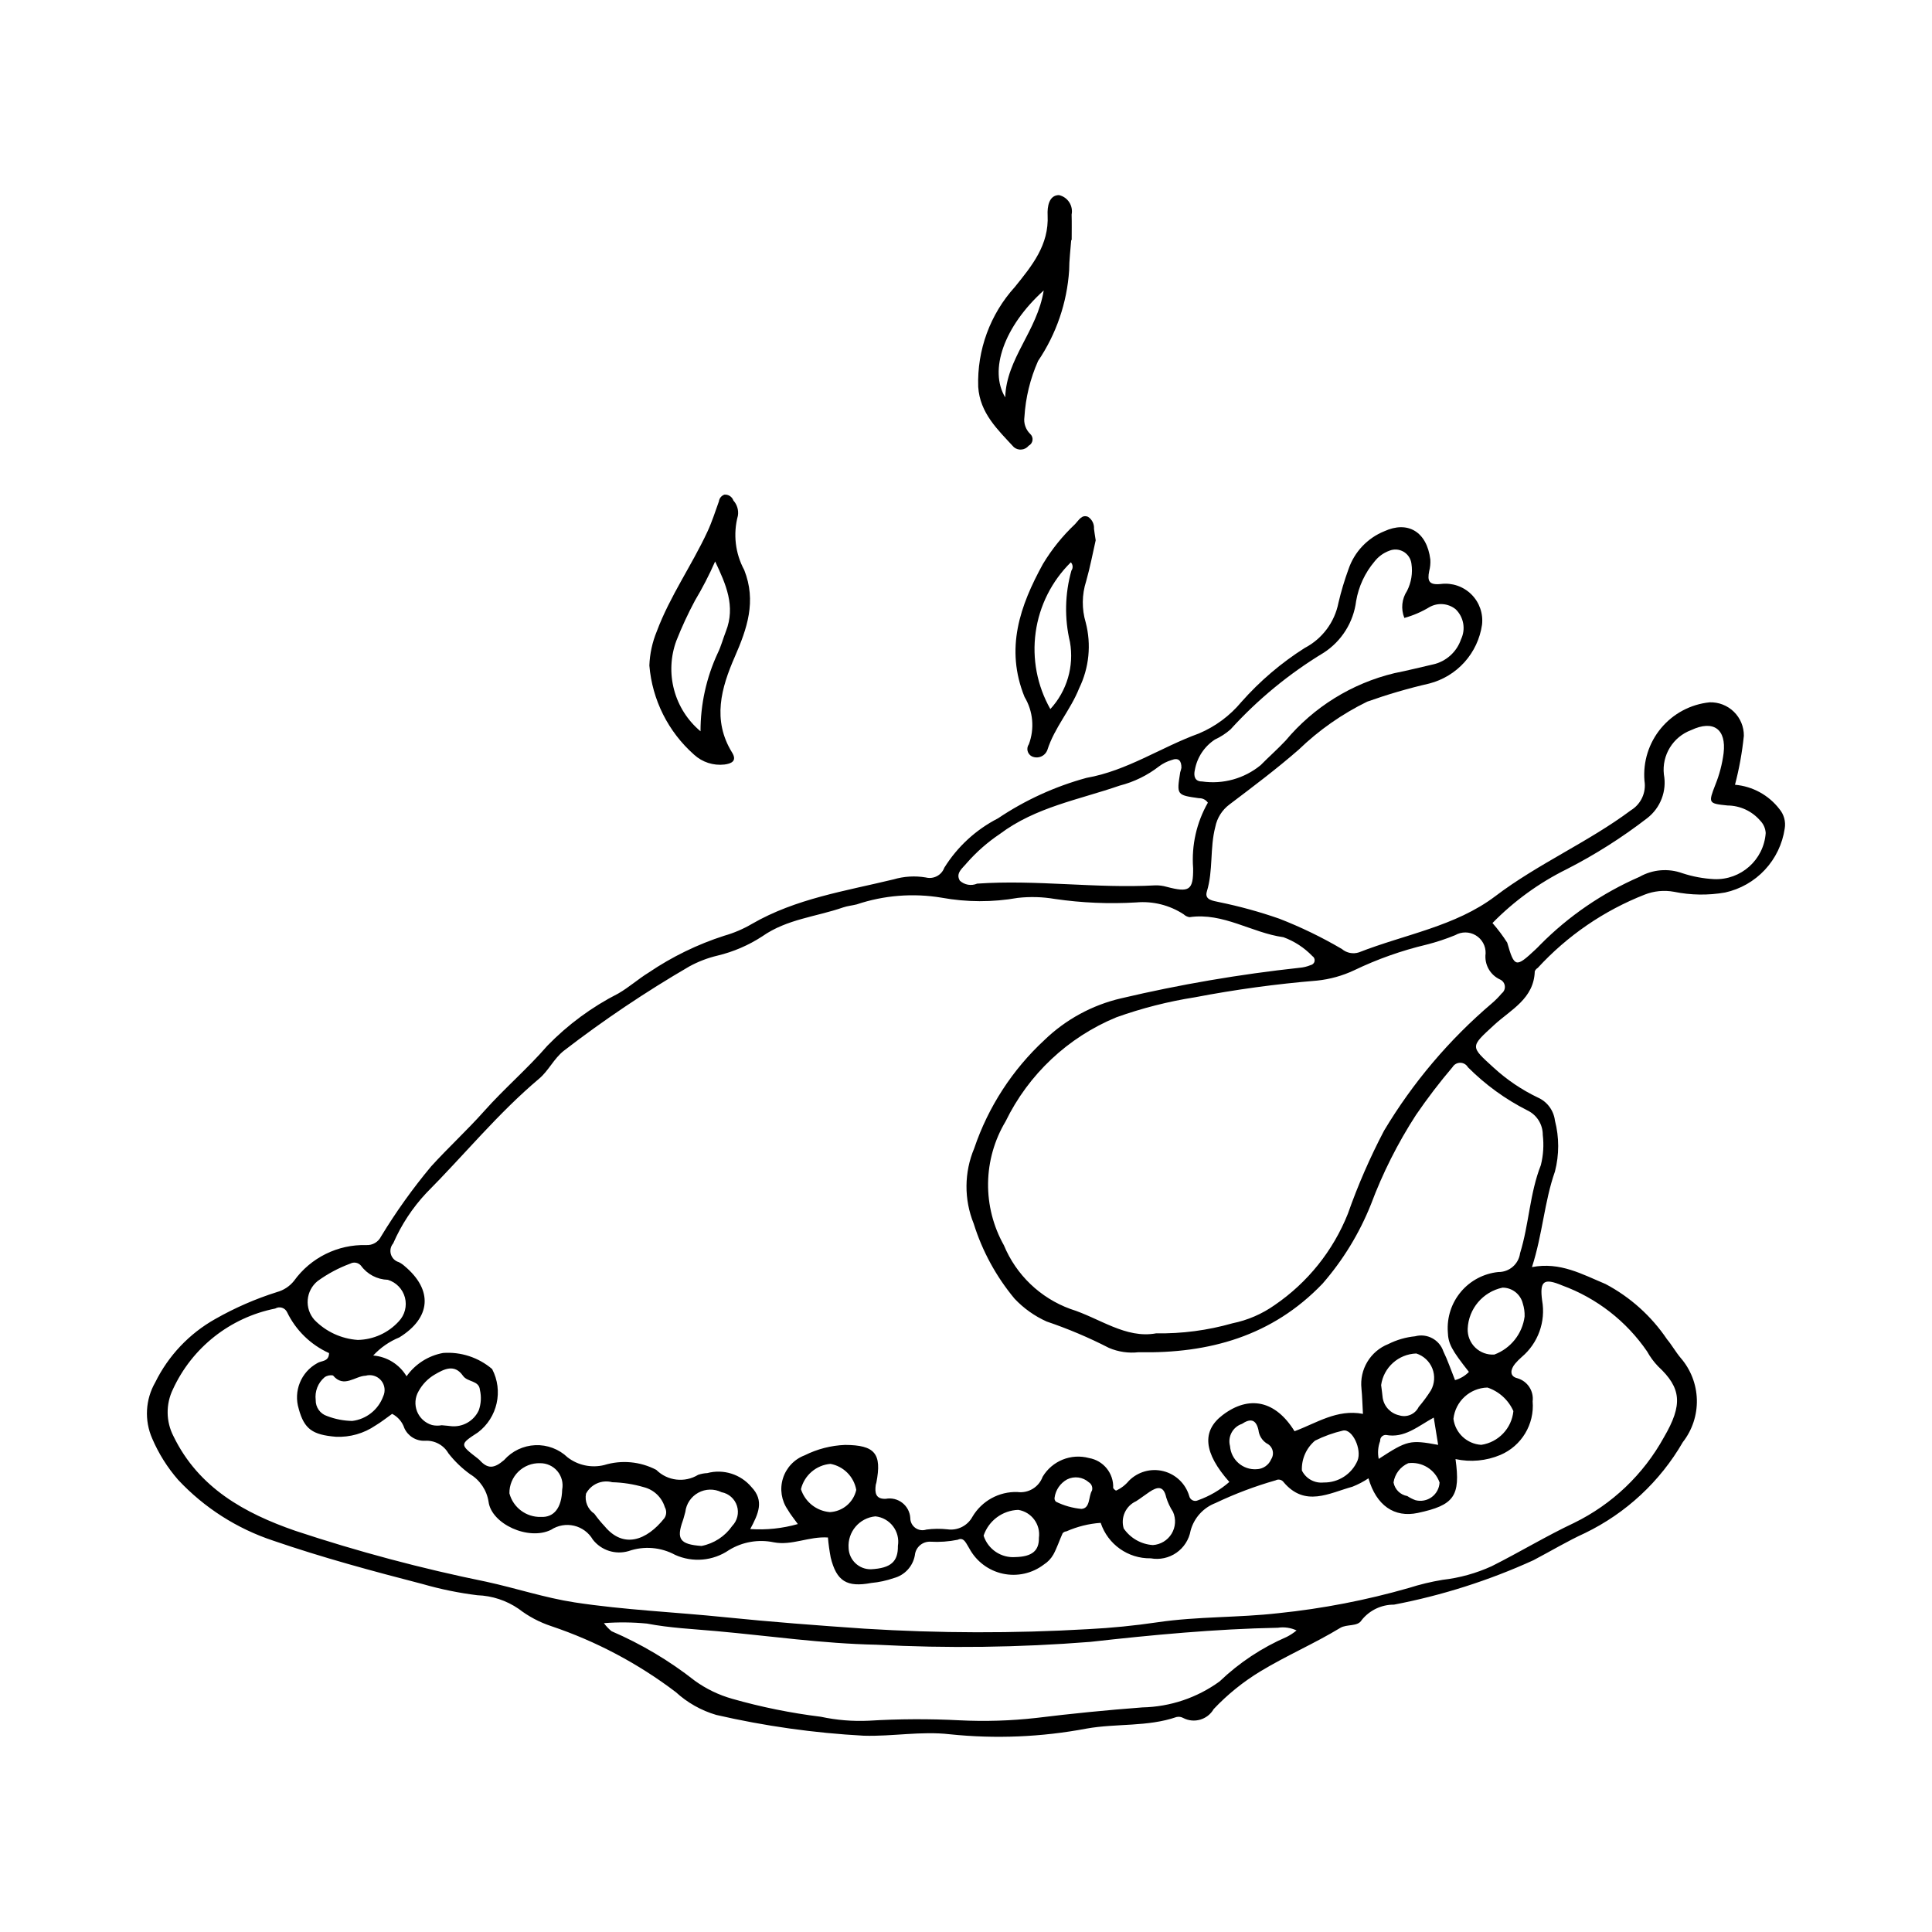
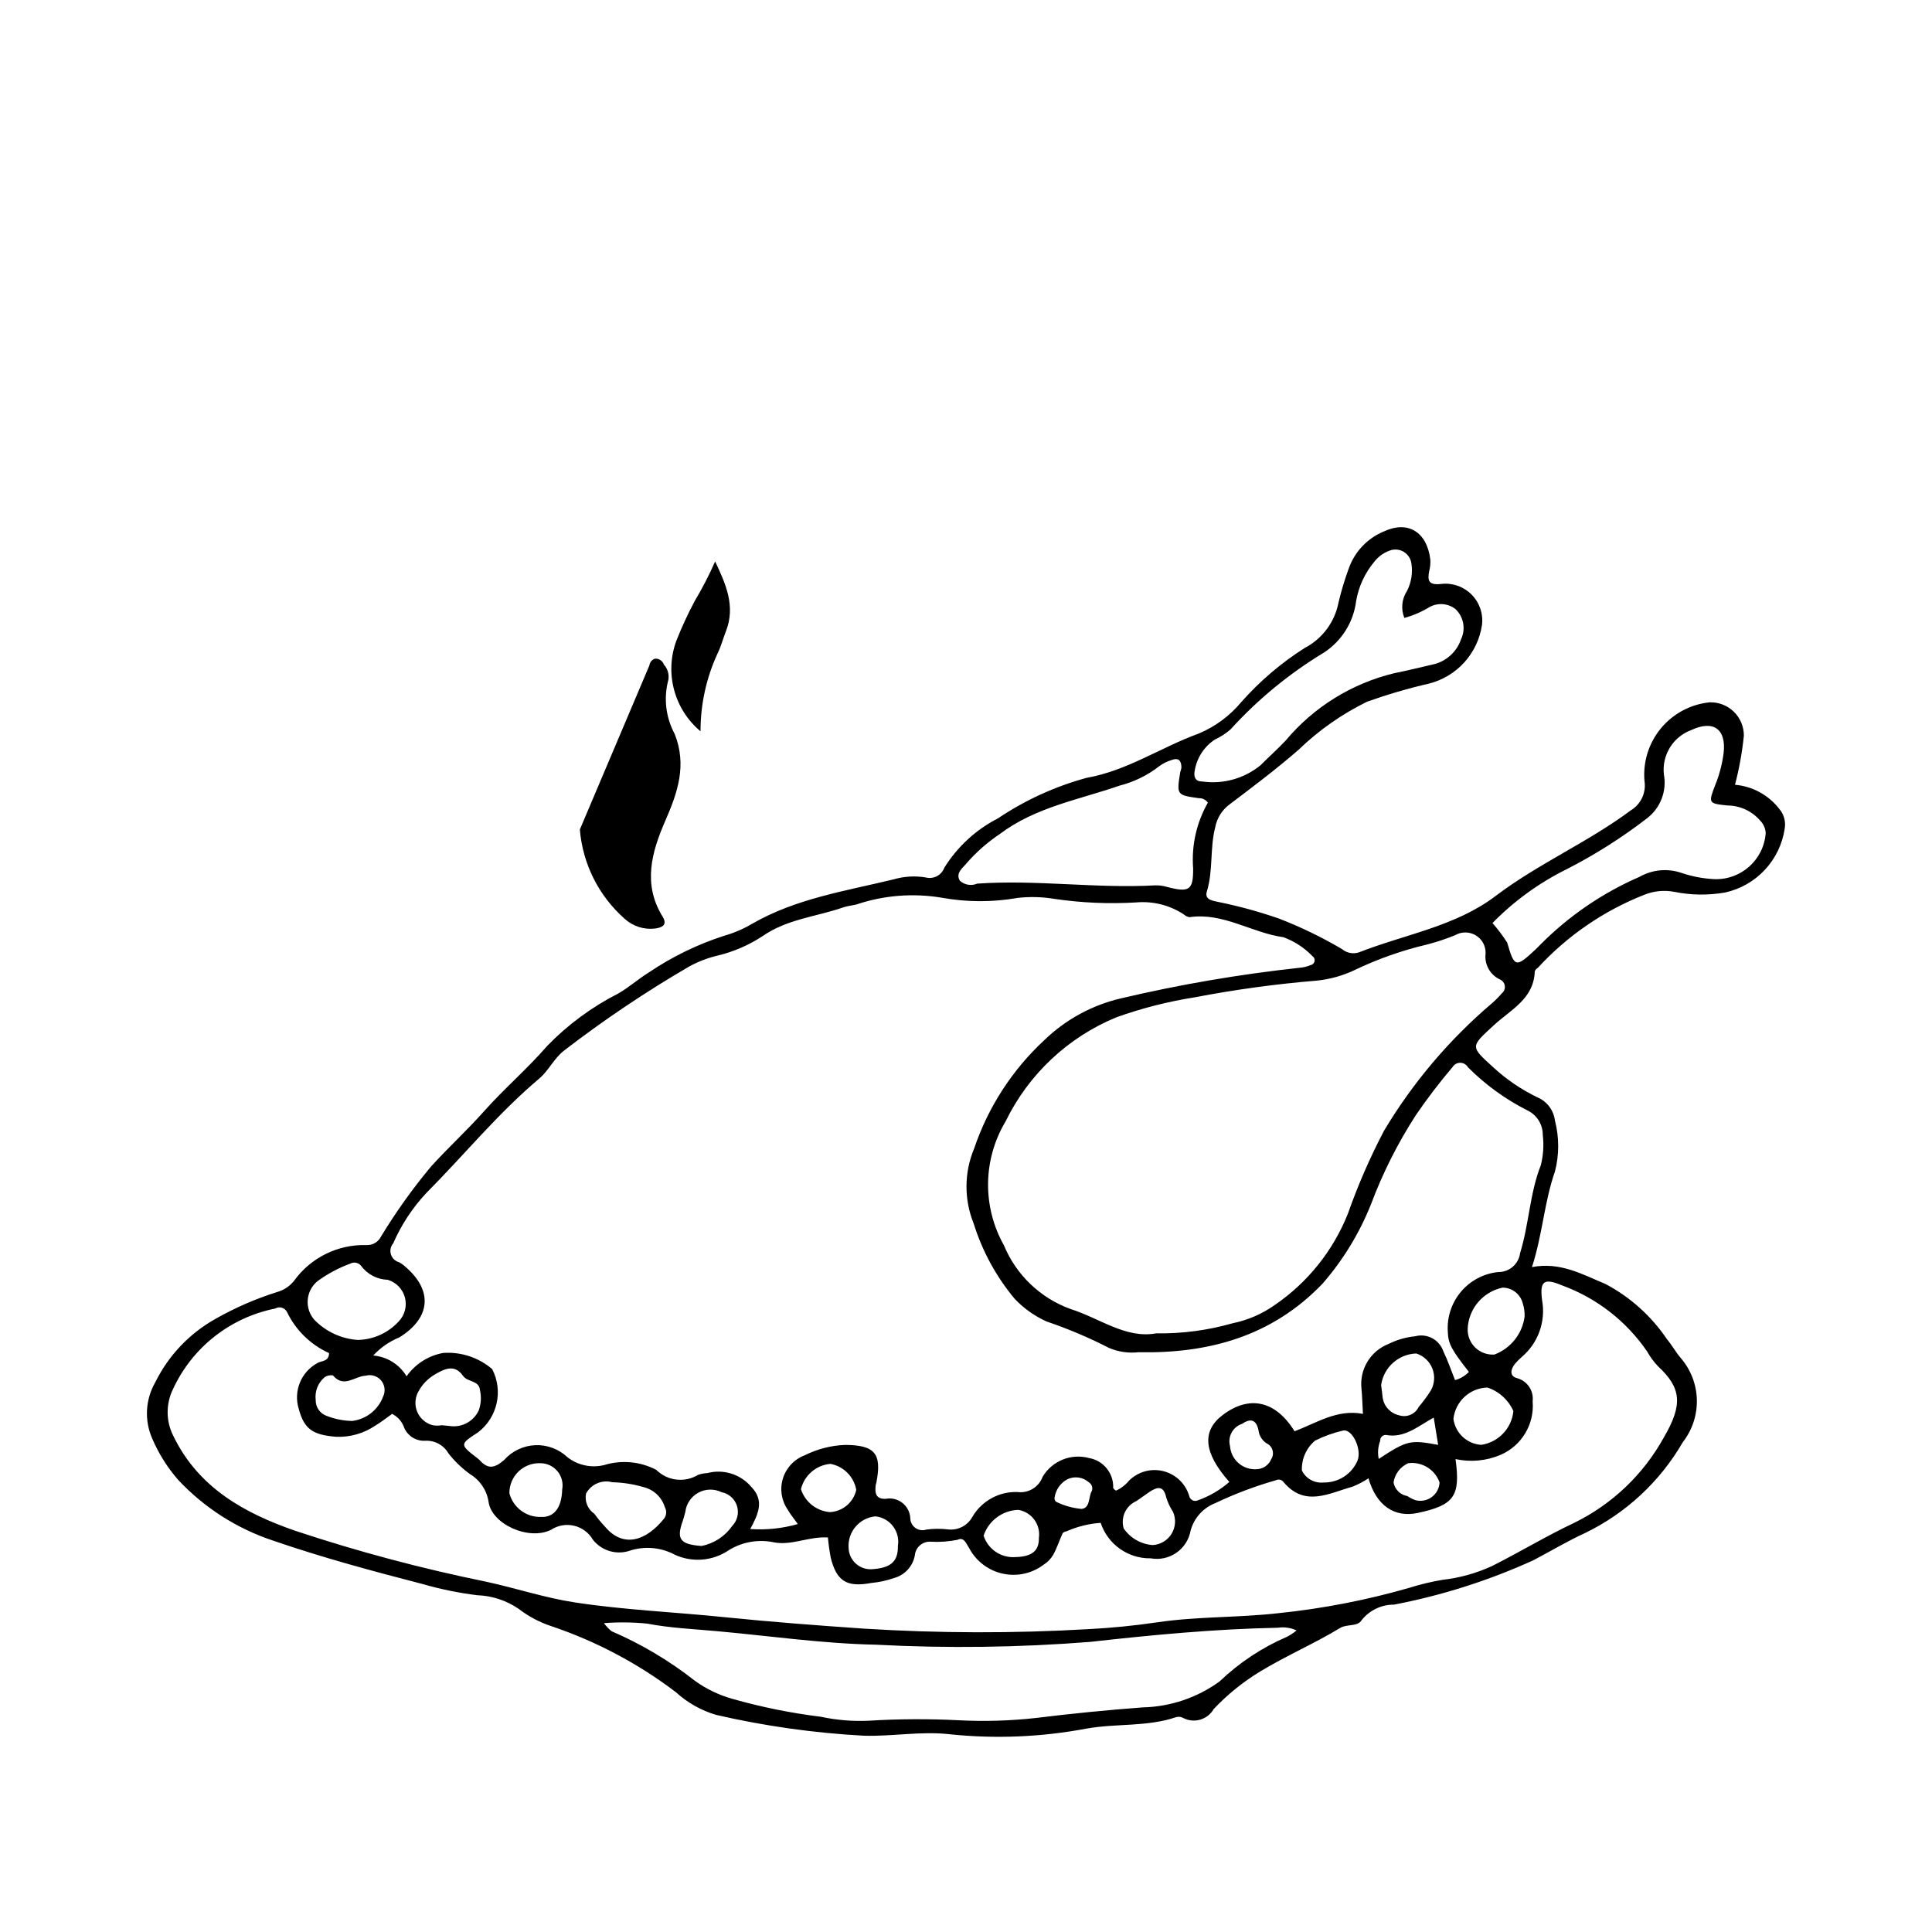
<svg xmlns="http://www.w3.org/2000/svg" fill="#000000" width="800px" height="800px" version="1.1" viewBox="144 144 512 512">
  <g>
    <path d="m603.79 351.97c4.66 0.402 8.934 2.742 11.781 6.449 1.199 1.43 1.711 3.312 1.398 5.148-0.602 4.098-2.434 7.91-5.258 10.941-2.82 3.027-6.5 5.125-10.543 6.016-4.484 0.785-9.078 0.719-13.539-0.191-2.621-0.484-5.328-0.219-7.805 0.762-10.785 4.238-20.465 10.875-28.301 19.406-0.348 0.211-0.621 0.52-0.793 0.891-0.219 7.285-6.348 10.168-10.746 14.215-6.41 5.894-6.418 5.625-0.117 11.367v-0.004c3.477 3.188 7.41 5.844 11.664 7.883 2.484 1.09 4.207 3.41 4.539 6.102 1.148 4.426 1.152 9.07 0.008 13.496-2.824 8.02-3.25 16.527-6.094 25.344 7.453-1.441 13.316 1.902 19.473 4.473h0.004c6.559 3.465 12.164 8.5 16.312 14.652 1.277 1.52 2.293 3.363 3.609 4.926 2.672 3.074 4.191 6.984 4.301 11.059 0.105 4.078-1.207 8.062-3.715 11.273-6.035 10.441-15.062 18.836-25.918 24.094-4.68 2.137-9.113 4.809-13.676 7.203-11.805 5.375-24.211 9.328-36.953 11.77-3.332-0.02-6.492 1.492-8.566 4.098-1.051 1.809-3.914 1-5.668 2.062-6.856 4.16-14.262 7.34-21.078 11.465-4.59 2.769-8.781 6.148-12.465 10.043-1.625 2.824-5.184 3.867-8.074 2.371-0.539-0.305-1.176-0.398-1.781-0.258-7.727 2.66-15.914 1.652-23.844 3.066h0.004c-11.949 2.254-24.16 2.762-36.254 1.504-7.652-0.871-15.168 0.613-22.789 0.383-13.164-0.711-26.238-2.551-39.086-5.508-3.984-1.164-7.648-3.231-10.711-6.035-9.977-7.582-21.121-13.484-32.992-17.484-3.133-1.031-6.066-2.586-8.676-4.598-3.231-2.219-7.027-3.469-10.945-3.602-4.891-0.605-9.727-1.594-14.465-2.957-13.328-3.445-26.625-7.031-39.652-11.516h0.004c-9.609-3.18-18.262-8.719-25.176-16.109-2.848-3.266-5.164-6.953-6.867-10.938-2.121-4.812-1.82-10.352 0.809-14.91 3.481-7.07 9.023-12.918 15.895-16.777 5.184-2.949 10.664-5.34 16.355-7.137 1.785-0.484 3.371-1.531 4.523-2.981 4.422-6.137 11.594-9.684 19.152-9.473 1.648 0.094 3.188-0.809 3.914-2.289 3.949-6.504 8.379-12.703 13.254-18.543 4.555-5.023 9.582-9.621 14.086-14.688 5.324-5.988 11.422-11.18 16.699-17.273h-0.004c5.473-5.633 11.836-10.324 18.84-13.883 2.891-1.668 5.309-3.875 8.109-5.582v-0.004c6.152-4.16 12.867-7.43 19.938-9.707 2.582-0.734 5.059-1.793 7.371-3.152 11.625-6.715 24.719-8.691 37.465-11.777v0.004c2.785-0.828 5.723-1.012 8.586-0.527 2.055 0.531 4.18-0.578 4.914-2.57 3.465-5.574 8.383-10.098 14.223-13.09 7.188-4.832 15.117-8.457 23.473-10.734 10.797-1.895 19.73-8.121 29.762-11.754 4.367-1.836 8.227-4.699 11.258-8.34 4.902-5.547 10.562-10.375 16.816-14.34 4.644-2.426 7.93-6.836 8.93-11.977 0.707-3.008 1.594-5.969 2.652-8.867 1.551-4.586 5.019-8.266 9.508-10.082 6.141-2.812 11.262 0.039 12.188 7.508v0.004c0.059 1.031-0.043 2.066-0.305 3.066-0.523 2.598-0.066 3.746 3.106 3.402 2.973-0.371 5.953 0.648 8.082 2.762 2.125 2.109 3.164 5.082 2.812 8.059-0.539 3.684-2.152 7.121-4.637 9.891-2.484 2.766-5.734 4.738-9.336 5.668-5.57 1.281-11.062 2.887-16.449 4.801-6.672 3.262-12.793 7.547-18.137 12.703-5.906 5.16-12.145 9.836-18.367 14.547-1.949 1.449-3.289 3.574-3.758 5.957-1.473 5.637-0.523 11.516-2.238 17.113-0.703 2.297 1.754 2.445 3.219 2.805 5.43 1.109 10.777 2.582 16.012 4.406 5.727 2.231 11.262 4.914 16.562 8.027 1.242 1.055 2.945 1.391 4.5 0.891 12.156-4.781 25.562-6.859 36.191-14.918 11.355-8.609 24.504-14.246 35.895-22.738h-0.004c2.68-1.629 4.102-4.719 3.598-7.812-0.422-5.039 1.148-10.039 4.379-13.93 3.231-3.891 7.859-6.356 12.887-6.871 2.394-0.074 4.711 0.828 6.426 2.5 1.711 1.672 2.668 3.969 2.648 6.363-0.449 4.383-1.234 8.727-2.352 12.988zm-352.05 156.76c2.297-3.25 5.781-5.473 9.695-6.184 4.723-0.34 9.383 1.191 12.984 4.266 3.004 5.758 1.422 12.844-3.742 16.781-4.887 3.191-4.887 3.191-0.09 6.902 0.168 0.121 0.328 0.254 0.473 0.402 2.188 2.445 3.863 2.32 6.543 0.02v-0.004c2.102-2.375 5.082-3.789 8.25-3.926 3.172-0.133 6.258 1.027 8.555 3.219 2.746 2.121 6.309 2.875 9.684 2.055 4.594-1.418 9.566-0.965 13.828 1.266 2.953 2.941 7.535 3.484 11.094 1.316 0.777-0.266 1.594-0.422 2.414-0.457 4.289-1.145 8.848 0.293 11.707 3.688 3.492 3.637 1.812 7.164-0.316 11.141h-0.004c4.254 0.289 8.52-0.16 12.617-1.324-1.035-1.457-1.965-2.555-2.664-3.785h0.004c-1.691-2.422-2.168-5.492-1.289-8.312 0.875-2.824 3.004-5.082 5.769-6.125 3.328-1.664 6.977-2.606 10.695-2.75 7.93 0.039 9.793 2.301 8.297 9.996-0.039 0.203-0.137 0.395-0.164 0.598-0.281 2.074-0.051 3.816 2.668 3.684 1.547-0.285 3.144 0.105 4.383 1.078 1.242 0.969 2.008 2.426 2.102 3.996-0.008 1.047 0.492 2.027 1.34 2.641 0.848 0.609 1.941 0.773 2.93 0.438 1.844-0.242 3.711-0.266 5.559-0.066 2.688 0.395 5.336-0.93 6.633-3.316 2.477-4.207 7.047-6.727 11.926-6.57 2.902 0.391 5.684-1.289 6.684-4.039 2.523-4.219 7.543-6.25 12.289-4.965 3.832 0.656 6.578 4.059 6.41 7.945 0.188 0.289 0.445 0.527 0.754 0.688 1.32-0.594 2.484-1.484 3.406-2.602 2.383-2.41 5.859-3.383 9.145-2.555 3.285 0.828 5.887 3.328 6.844 6.578 0.105 0.504 0.438 0.93 0.902 1.152 0.465 0.219 1.004 0.211 1.461-0.027 3.035-1.082 5.844-2.727 8.273-4.844-6.848-7.731-7.352-13.496-1.773-17.73 7.039-5.348 14.039-3.824 19.047 4.289 5.809-2.137 11.223-5.918 18.129-4.598-0.148-2.609-0.184-4.648-0.391-6.668h0.004c-0.57-5.102 2.348-9.953 7.121-11.84 2.219-1.113 4.625-1.812 7.098-2.055 3.16-0.855 6.441 0.902 7.484 4.004 1.156 2.359 1.992 4.879 3.09 7.617 1.398-0.387 2.668-1.137 3.68-2.18-4.644-5.887-5.488-7.492-5.594-10.625-0.258-3.859 0.992-7.668 3.488-10.625 2.492-2.953 6.039-4.824 9.887-5.219 2.914 0.043 5.398-2.106 5.777-4.996 2.379-7.664 2.539-15.82 5.519-23.375h-0.004c0.648-2.606 0.816-5.309 0.5-7.973 0.012-2.773-1.578-5.301-4.082-6.492-5.832-2.949-11.148-6.809-15.758-11.438-0.422-0.727-1.191-1.172-2.027-1.18-0.836-0.004-1.613 0.43-2.047 1.145-3.461 4.07-6.707 8.324-9.723 12.738-4.809 7.434-8.801 15.367-11.906 23.66-3.062 7.664-7.394 14.758-12.812 20.984-13.352 13.945-30.121 18.559-48.742 18.184l0.004-0.004c-2.684 0.309-5.402-0.09-7.887-1.152-5.316-2.731-10.828-5.062-16.488-6.981-3.203-1.438-6.09-3.488-8.504-6.043-4.883-5.859-8.566-12.625-10.84-19.906-2.59-6.406-2.543-13.578 0.137-19.949 3.711-10.965 10.105-20.828 18.598-28.691 5.648-5.461 12.676-9.285 20.332-11.062 15.578-3.668 31.371-6.371 47.281-8.094 1.012-0.082 2.008-0.32 2.945-0.711 0.527-0.098 0.945-0.512 1.043-1.043 0.102-0.531-0.133-1.066-0.59-1.352-2.141-2.227-4.762-3.934-7.66-4.996-8.449-1.172-15.961-6.617-24.898-5.309-0.582-0.094-1.121-0.359-1.551-0.766-3.723-2.43-8.156-3.539-12.582-3.144-7.191 0.43-14.41 0.121-21.539-0.918-3.25-0.555-6.562-0.648-9.836-0.285-6.695 1.184-13.543 1.16-20.23-0.059-7.523-1.25-15.238-0.637-22.469 1.789-1.191 0.297-2.445 0.402-3.602 0.805-7.137 2.481-14.867 3.074-21.383 7.641-3.629 2.371-7.641 4.102-11.859 5.117-2.609 0.613-5.125 1.578-7.481 2.863-11.562 6.727-22.676 14.191-33.27 22.355-2.652 2.09-4.027 5.273-6.531 7.383-10.91 9.188-19.906 20.25-29.914 30.32v-0.004c-3.668 3.914-6.637 8.43-8.777 13.348-0.684 0.797-0.91 1.887-0.609 2.894 0.301 1.004 1.09 1.789 2.098 2.082 0.551 0.273 1.062 0.621 1.52 1.035 7.602 6.363 7.016 13.711-1.387 18.91-2.629 1.074-4.992 2.711-6.918 4.797 3.66 0.301 6.953 2.352 8.836 5.504zm111.67 42.719c-5.109-0.324-9.539 2.215-14.375 1.273-4.062-0.848-8.301-0.109-11.84 2.059-4.203 2.887-9.609 3.375-14.262 1.285-3.789-2.062-8.273-2.434-12.348-1.012-3.481 1.027-7.238-0.176-9.477-3.039-1.082-1.855-2.883-3.188-4.973-3.68-2.094-0.492-4.297-0.105-6.094 1.074-5.981 2.965-15.793-1.539-16.566-7.422-0.465-3.035-2.25-5.711-4.879-7.301-2.176-1.566-4.121-3.438-5.769-5.555-1.277-2.199-3.691-3.481-6.231-3.309-2.328 0.094-4.481-1.234-5.441-3.356-0.539-1.637-1.703-2.992-3.234-3.781-1.418 1-2.852 2.16-4.422 3.098v-0.004c-3.082 2.102-6.762 3.148-10.488 2.981-6.195-0.52-8.379-2.031-9.84-7.383h0.004c-1.457-4.691 0.59-9.758 4.894-12.121 1.07-0.719 3.086-0.305 3.137-2.672h-0.004c-4.867-2.199-8.809-6.043-11.129-10.855-0.27-0.562-0.762-0.984-1.359-1.168-0.598-0.18-1.246-0.098-1.781 0.219-11.945 2.379-22.027 10.34-27.113 21.406-1.914 3.945-1.855 8.562 0.168 12.457 6.652 13.68 18.871 20.395 32.254 25.031 16.59 5.508 33.492 10.016 50.621 13.5 7.852 1.703 15.535 4.269 23.422 5.477 13.199 2.019 26.598 2.566 39.898 3.934 12.27 1.258 24.602 2.18 36.926 3.031h0.004c19.742 1.227 39.543 1.27 59.293 0.125 6.137-0.312 12.285-0.926 18.363-1.824 10.637-1.57 21.398-1.188 32.047-2.41 11.688-1.203 23.242-3.441 34.535-6.68 2.93-0.934 5.926-1.656 8.957-2.156 4.496-0.512 8.883-1.73 13-3.609 7.356-3.684 14.414-7.981 21.852-11.484 10.074-4.93 18.379-12.848 23.789-22.676 5.066-8.668 4.641-13.062-1.539-18.805-1.137-1.184-2.117-2.512-2.91-3.949-5.496-8.027-13.359-14.141-22.496-17.488-4.902-2.059-6.004-1.176-5.328 3.969v0.004c1 5.602-1.059 11.312-5.406 14.988-0.625 0.543-1.207 1.129-1.742 1.758-1.262 1.523-1.566 3.375 0.621 3.871v0.004c2.656 0.781 4.356 3.367 4.016 6.113 0.516 6.09-2.938 11.82-8.562 14.211-3.75 1.578-7.898 1.961-11.875 1.094 1.359 9.844-0.371 12.215-10 14.27-6.219 1.324-10.996-1.977-13.07-9.176-1.332 0.891-2.762 1.637-4.254 2.227-6.176 1.703-12.555 5.488-18.215-1.184v-0.004c-0.48-0.684-1.398-0.898-2.137-0.504-5.473 1.562-10.801 3.574-15.938 6.019-3.238 1.242-5.691 3.957-6.594 7.305-0.422 2.379-1.777 4.492-3.762 5.871-1.984 1.379-4.434 1.906-6.812 1.473-6 0.109-11.371-3.703-13.254-9.402-3.137 0.219-6.207 0.984-9.078 2.254-0.395 0.027-0.758 0.211-1.012 0.512-0.848 1.867-1.477 3.848-2.453 5.641h-0.004c-0.609 1.074-1.477 1.984-2.523 2.648-3.09 2.356-7.055 3.238-10.852 2.418-3.797-0.82-7.043-3.262-8.887-6.684-0.785-1.18-1.391-3.137-3.062-2.309-2.398 0.488-4.848 0.664-7.289 0.516-2.106-0.078-3.898 1.504-4.086 3.598-0.52 2.93-2.695 5.285-5.57 6.043-1.93 0.672-3.934 1.105-5.973 1.293-6.492 1.223-9.223-0.465-10.77-6.777h0.004c-0.332-1.742-0.574-3.5-0.727-5.266zm86.98-54.105v0.004c6.836 0.113 13.648-0.785 20.223-2.66 4.035-0.82 7.856-2.473 11.215-4.852 8.715-5.957 15.461-14.375 19.371-24.184 2.66-7.559 5.863-14.914 9.586-22.008 7.621-12.734 17.273-24.133 28.574-33.75 0.941-0.805 1.816-1.684 2.609-2.633 0.594-0.461 0.91-1.195 0.828-1.945-0.082-0.746-0.547-1.398-1.227-1.719-2.684-1.211-4.254-4.035-3.867-6.953 0.059-1.949-0.945-3.777-2.625-4.777-1.676-1-3.762-1.012-5.449-0.035-2.477 1.016-5.023 1.855-7.617 2.512-6.602 1.57-13.016 3.844-19.129 6.781-3.109 1.465-6.449 2.394-9.867 2.746-10.859 0.895-21.66 2.371-32.359 4.422-7.086 1.113-14.051 2.887-20.809 5.301-12.832 5.289-23.277 15.105-29.355 27.586-2.961 4.949-4.566 10.59-4.644 16.355s1.371 11.449 4.195 16.477c3.25 7.844 9.641 13.965 17.613 16.875 7.762 2.426 14.668 7.949 22.734 6.461zm37.211 78.734v0.004c-1.535-0.719-3.25-0.969-4.926-0.715-16.648 0.324-33.203 1.895-49.742 3.746-18.883 1.496-37.84 1.746-56.754 0.75-14.129-0.281-28.223-2.332-42.332-3.602-6.141-0.555-12.293-0.828-18.398-1.996-3.793-0.371-7.609-0.41-11.406-0.117 0.578 0.789 1.254 1.508 2.012 2.133 7.898 3.398 15.32 7.812 22.078 13.129 2.992 2.16 6.336 3.777 9.891 4.781 7.699 2.195 15.559 3.789 23.508 4.766 4.176 0.898 8.453 1.25 12.719 1.047 7.988-0.484 16-0.52 23.996-0.109 6.789 0.34 13.594 0.133 20.352-0.625 9.359-1.152 18.742-2.082 28.152-2.793 7.359-0.152 14.496-2.555 20.453-6.883 5.184-4.957 11.207-8.953 17.789-11.801 0.93-0.473 1.805-1.047 2.609-1.711zm51.918-187.47v0.004c1.43 1.629 2.738 3.367 3.906 5.195 1.895 6.629 2.309 6.668 7.418 1.887 0.453-0.422 0.895-0.855 1.316-1.309 7.551-7.625 16.488-13.738 26.328-18.016 3.449-1.961 7.586-2.316 11.32-0.973 2.734 0.902 5.578 1.434 8.453 1.582 7.106 0.289 13.16-5.113 13.668-12.207-0.066-1.234-0.582-2.402-1.449-3.289-2.176-2.531-5.344-4-8.684-4.023-5.059-0.531-5.121-0.586-3.199-5.519 1.078-2.68 1.809-5.484 2.176-8.348 0.754-6.363-2.691-8.887-8.594-6.109-4.82 1.793-7.801 6.633-7.234 11.742 0.82 4.391-0.891 8.867-4.426 11.598-6.684 5.16-13.832 9.691-21.352 13.531-7.305 3.613-13.949 8.434-19.648 14.258zm-75.422-31.891c-0.531-0.773-1.422-1.219-2.356-1.184-5.926-0.836-5.93-0.832-4.977-6.871 0.133-0.387 0.238-0.781 0.32-1.18 0.027-1.82-0.699-2.809-2.637-2.051-1.184 0.355-2.297 0.914-3.285 1.656-3.09 2.398-6.637 4.137-10.426 5.102-10.785 3.742-22.254 5.676-31.762 12.816h0.004c-3.231 2.164-6.168 4.738-8.734 7.656-1.062 1.344-3.113 2.691-1.871 4.734 1.242 1.133 3.031 1.438 4.574 0.777 15.746-1.105 31.457 1.328 47.203 0.457 1.012-0.027 2.019 0.102 2.992 0.379 6.023 1.59 7.117 0.957 7.047-4.961l-0.004 0.004c-0.449-6.039 0.91-12.074 3.91-17.336zm52.07-48.961c-0.957-2.359-0.691-5.039 0.711-7.164 1.129-2.227 1.539-4.75 1.164-7.219-0.164-1.32-0.934-2.484-2.078-3.156-1.145-0.672-2.539-0.773-3.769-0.273-1.551 0.562-2.91 1.551-3.926 2.852-2.539 2.996-4.227 6.625-4.883 10.5-0.699 5.594-3.836 10.594-8.562 13.664-9.188 5.555-17.523 12.41-24.738 20.355-1.242 1.082-2.629 1.98-4.121 2.668-2.797 1.832-4.719 4.731-5.312 8.02-0.398 1.672-0.004 3.113 1.887 3.09h-0.004c5.566 0.812 11.211-0.758 15.555-4.328 2.156-2.199 4.465-4.215 6.586-6.477h0.004c7.441-8.906 17.555-15.18 28.84-17.891 3.426-0.672 6.809-1.543 10.215-2.312v0.004c3.488-0.77 6.316-3.309 7.457-6.691 1.281-2.688 0.699-5.894-1.449-7.957-1.977-1.574-4.707-1.797-6.91-0.559-2.078 1.262-4.32 2.231-6.664 2.875zm-277.36 191.34c4.148-0.078 8.082-1.859 10.875-4.926 1.602-1.684 2.219-4.074 1.625-6.32-0.598-2.246-2.316-4.023-4.539-4.691-2.824-0.078-5.449-1.465-7.106-3.746-0.703-0.824-1.883-1.051-2.84-0.539-3.082 1.133-5.992 2.691-8.652 4.621-1.512 1.227-2.461 3.016-2.621 4.957-0.164 1.941 0.477 3.863 1.766 5.32 3.043 3.133 7.137 5.027 11.492 5.324zm67.441 37.707c-2.738-0.734-5.621 0.523-6.949 3.027-0.402 2.059 0.469 4.16 2.211 5.328 0.832 1.168 1.746 2.277 2.731 3.324 4.949 5.973 11.09 3.832 15.84-2.164h-0.004c0.582-0.871 0.621-1.996 0.105-2.906-0.797-2.613-2.902-4.621-5.551-5.293-2.727-0.801-5.543-1.242-8.383-1.316zm-45.203-15.102c1.52 0.148 1.934 0.164 2.336 0.23v0.004c3.141 0.379 6.168-1.309 7.496-4.18 0.617-1.738 0.723-3.617 0.305-5.414-0.227-2.566-3.277-2.004-4.488-3.742-2.246-3.223-4.992-1.801-7.551-0.289v-0.004c-1.777 1.062-3.234 2.578-4.223 4.394-0.945 1.625-1.09 3.594-0.395 5.344 0.699 1.746 2.16 3.074 3.965 3.606 0.836 0.191 1.707 0.211 2.551 0.055zm286.99-28.816v0.004c0.039-1.168-0.121-2.332-0.477-3.445-0.609-2.473-2.824-4.211-5.371-4.207-5.207 1.102-9.012 5.586-9.238 10.906-0.062 1.871 0.668 3.684 2.016 4.984s3.18 1.969 5.051 1.844c4.332-1.613 7.422-5.496 8.02-10.082zm-2.973 25.07c-1.312-2.953-3.805-5.219-6.871-6.242-4.66 0.113-8.516 3.664-9.016 8.297 0.492 3.766 3.582 6.656 7.375 6.887 4.551-0.68 8.059-4.363 8.512-8.941zm-307.71 2.609c3.734-0.461 6.894-2.969 8.191-6.5 0.664-1.398 0.445-3.059-0.555-4.242-1.004-1.18-2.602-1.668-4.094-1.246-2.828 0.094-5.766 3.371-8.641-0.062-0.785-0.16-1.602 0.016-2.254 0.488-1.742 1.48-2.617 3.742-2.336 6.012-0.047 1.93 1.18 3.66 3.016 4.25 2.133 0.824 4.391 1.262 6.672 1.301zm272.66-9.508c0.168 1.379 0.32 2.391 0.414 3.402 0.371 2.285 2.098 4.113 4.359 4.613 2.035 0.656 4.242-0.289 5.176-2.211 1.188-1.387 2.273-2.859 3.25-4.406 0.988-1.781 1.121-3.91 0.371-5.801-0.754-1.891-2.312-3.344-4.25-3.965-4.727 0.156-8.656 3.684-9.32 8.367zm-180.1 42.637c3.297-0.645 6.211-2.543 8.129-5.301 1.367-1.406 1.852-3.449 1.262-5.316-0.59-1.871-2.16-3.266-4.086-3.629-1.949-0.957-4.246-0.91-6.152 0.129-1.91 1.039-3.195 2.941-3.449 5.098-0.234 0.781-0.398 1.582-0.672 2.348-1.707 4.781-0.836 6.266 4.969 6.672zm164.88-16.816c3.887 0.066 7.43-2.223 8.961-5.793 1.215-2.965-1.359-8.5-3.832-7.969l0.004-0.004c-2.574 0.598-5.07 1.492-7.43 2.676-2.32 1.957-3.606 4.875-3.484 7.906 1.062 2.176 3.375 3.449 5.781 3.184zm-201.81 1.879c0.332-1.738-0.137-3.535-1.273-4.891-1.137-1.355-2.824-2.125-4.594-2.102-2.148-0.066-4.234 0.75-5.766 2.258-1.535 1.508-2.383 3.578-2.352 5.731 0.996 3.773 4.461 6.363 8.363 6.25 3.477 0.164 5.488-2.426 5.621-7.246zm156.53 14.703c2.051-0.129 3.906-1.25 4.973-3.004 1.066-1.754 1.207-3.918 0.375-5.793-0.777-1.195-1.387-2.492-1.809-3.856-0.688-3.188-2.375-2.801-4.43-1.434-1.199 0.797-2.332 1.695-3.543 2.465-2.75 1.242-4.152 4.328-3.285 7.219 1.766 2.57 4.609 4.195 7.719 4.402zm-67.562 0.195h0.004c0.301-1.832-0.172-3.711-1.301-5.188-1.129-1.48-2.816-2.426-4.664-2.617-4.258 0.398-7.418 4.133-7.102 8.398 0.109 3.184 2.758 5.688 5.941 5.621 5.227-0.277 7.199-2 7.125-6.215zm37.363-2.106h0.004c0.496-3.543-1.93-6.84-5.461-7.418-4.191 0.133-7.859 2.859-9.195 6.832 1.168 3.629 4.676 5.977 8.477 5.676 4.352-0.113 6.246-1.668 6.18-5.09zm-55.395-6.824h0.004c3.387-0.168 6.25-2.574 6.996-5.883-0.617-3.5-3.34-6.25-6.832-6.902-3.781 0.316-6.938 3.019-7.828 6.711 1.094 3.387 4.117 5.781 7.664 6.074zm113.1-11.371h0.004c1.699-0.047 3.211-1.09 3.863-2.66 0.449-0.699 0.578-1.559 0.348-2.359-0.227-0.801-0.793-1.465-1.547-1.816-1.223-0.789-2.027-2.09-2.18-3.535-0.684-3.019-2.266-3.043-4.402-1.629v-0.004c-2.43 0.828-3.801 3.402-3.137 5.879 0.266 3.637 3.418 6.375 7.055 6.125zm48.477 3.516h0.004c-1.215-3.445-4.672-5.574-8.297-5.109-2.09 0.918-3.566 2.844-3.902 5.102 0.336 1.848 1.797 3.289 3.648 3.606 0.676 0.453 1.406 0.82 2.172 1.098 1.488 0.387 3.07 0.082 4.305-0.828 1.238-0.91 2-2.332 2.074-3.867zm-0.371-9.965-1.168-7.234c-4.269 2.34-7.777 5.535-12.695 4.598l-0.004 0.004c-0.414-0.008-0.816 0.16-1.102 0.465-0.285 0.301-0.43 0.711-0.398 1.125-0.574 1.52-0.707 3.172-0.383 4.762 7.547-4.914 8.27-5.098 15.75-3.719zm-91.734 12.102c0.242-0.84-0.105-1.738-0.852-2.195-1.578-1.398-3.844-1.699-5.734-0.762-1.824 1-3.062 2.809-3.336 4.871-0.055 0.391 0.086 0.781 0.375 1.047 2.113 1.043 4.402 1.691 6.75 1.906 2.387-0.168 1.82-3.297 2.797-4.867z" />
-     <path d="m316.09 320.36c0.113-3.106 0.781-6.16 1.961-9.031 3.481-9.316 9.246-17.453 13.418-26.414 1.23-2.641 2.07-5.336 3.043-8.023v0.004c0.105-0.832 0.664-1.531 1.453-1.812 1.062-0.09 2.055 0.555 2.398 1.566 0.984 1.09 1.422 2.57 1.188 4.019-1.305 4.836-0.703 9.984 1.68 14.391 3.269 8.289 0.781 15.48-2.512 23.02-3.578 8.191-6.027 16.734-0.711 25.344 1.41 2.281-0.219 2.949-2.031 3.184h0.004c-2.938 0.336-5.871-0.617-8.051-2.617-6.848-6.055-11.09-14.52-11.84-23.629zm13.559 17.438h-0.004c-0.008-7.148 1.543-14.215 4.551-20.695 0.902-1.832 1.414-3.856 2.168-5.769 2.637-6.695-0.016-12.547-2.844-18.547-1.566 3.57-3.359 7.043-5.359 10.391-1.84 3.441-3.484 6.992-4.918 10.625-1.539 4.172-1.75 8.715-0.602 13.012 1.145 4.297 3.59 8.133 7.004 10.984z" />
-     <path d="m427.88 207.63c-0.191 2.66-0.539 5.32-0.543 7.981-0.562 8.605-3.406 16.91-8.238 24.051-2.082 4.691-3.305 9.715-3.617 14.836-0.242 1.648 0.324 3.316 1.516 4.481 0.473 0.418 0.711 1.043 0.633 1.672-0.078 0.625-0.457 1.176-1.02 1.469-0.965 1.188-2.707 1.371-3.898 0.414-4.285-4.641-9.027-9.035-9.477-16.012-0.324-9.762 3.164-19.266 9.73-26.496 4.535-5.625 9.062-11.113 8.664-19.02-0.109-2.199 0.332-5.293 3.019-5.305v0.004c2.324 0.531 3.801 2.812 3.34 5.152 0.066 2.258 0.016 4.516 0.016 6.773zm-7.285 13.344c-10.551 9.531-14.562 21.16-10.199 28.328 0.305-10.332 8.445-17.496 10.199-28.328z" />
-     <path d="m434.37 287.18c-0.75 3.269-1.465 7.113-2.531 10.859v-0.004c-1.141 3.551-1.18 7.359-0.113 10.93 1.52 5.824 0.906 12.004-1.734 17.422-2.269 5.734-6.535 10.41-8.426 16.355v-0.004c-0.289 0.797-0.898 1.434-1.68 1.758-0.781 0.324-1.664 0.305-2.434-0.051-0.562-0.289-0.973-0.809-1.129-1.422-0.152-0.613-0.031-1.266 0.332-1.785 1.555-4.137 1.133-8.754-1.141-12.543-5.191-12.832-1.227-24.137 4.902-35.289l0.004 0.004c2.336-3.879 5.191-7.414 8.488-10.52 0.988-1.016 1.75-2.621 3.441-1.926h-0.004c1.062 0.695 1.664 1.91 1.574 3.176 0.094 0.816 0.238 1.629 0.449 3.039zm-12.02 44.727c4.406-4.785 6.332-11.352 5.203-17.758-1.488-6.242-1.359-12.762 0.383-18.938 0.477-0.676 0.414-1.594-0.152-2.195-5.059 4.981-8.336 11.492-9.316 18.523-0.984 7.031 0.383 14.191 3.883 20.367z" />
+     <path d="m316.09 320.36v0.004c0.105-0.832 0.664-1.531 1.453-1.812 1.062-0.09 2.055 0.555 2.398 1.566 0.984 1.09 1.422 2.57 1.188 4.019-1.305 4.836-0.703 9.984 1.68 14.391 3.269 8.289 0.781 15.48-2.512 23.02-3.578 8.191-6.027 16.734-0.711 25.344 1.41 2.281-0.219 2.949-2.031 3.184h0.004c-2.938 0.336-5.871-0.617-8.051-2.617-6.848-6.055-11.09-14.52-11.84-23.629zm13.559 17.438h-0.004c-0.008-7.148 1.543-14.215 4.551-20.695 0.902-1.832 1.414-3.856 2.168-5.769 2.637-6.695-0.016-12.547-2.844-18.547-1.566 3.57-3.359 7.043-5.359 10.391-1.84 3.441-3.484 6.992-4.918 10.625-1.539 4.172-1.75 8.715-0.602 13.012 1.145 4.297 3.59 8.133 7.004 10.984z" />
  </g>
</svg>